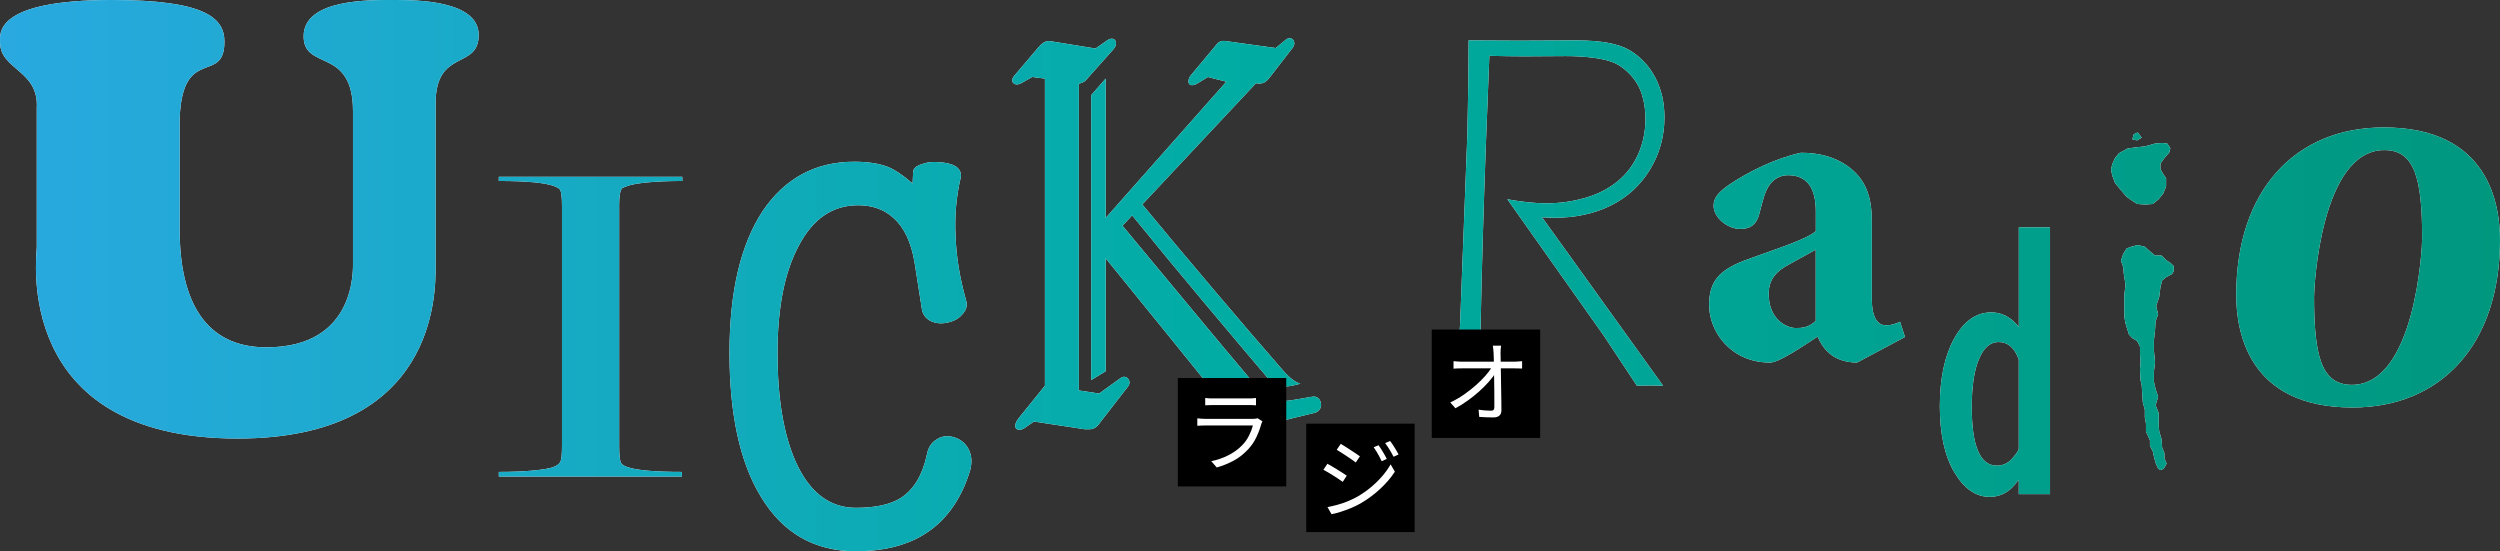
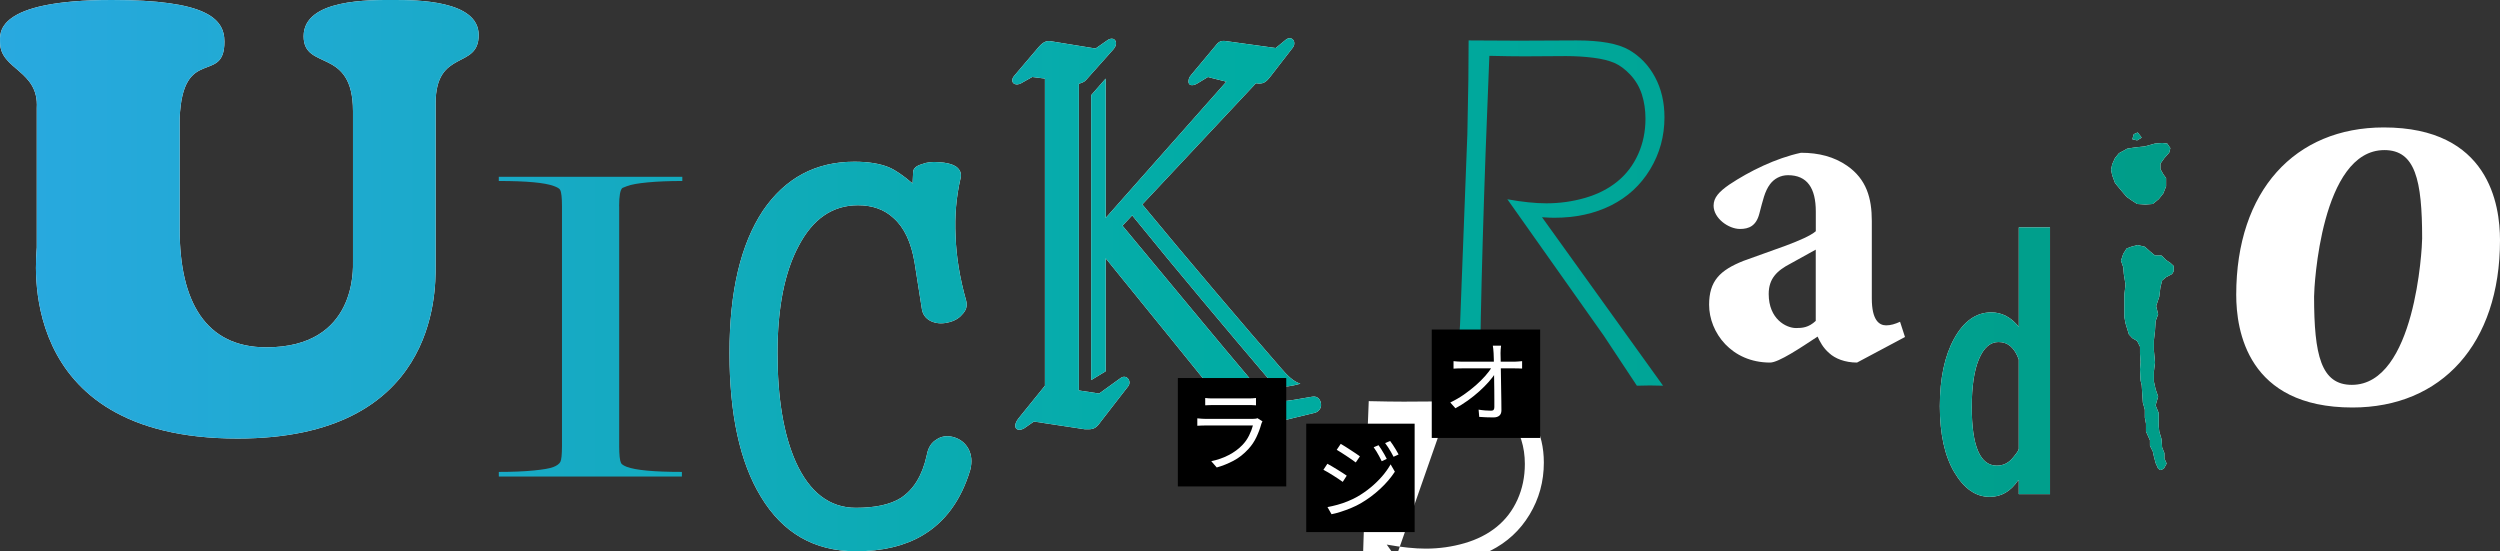
<svg xmlns="http://www.w3.org/2000/svg" id="_レイヤー_2" viewBox="0 0 876.32 193.23">
  <rect x="0" y="0" width="876.32" height="193.23" fill="#333333" stroke="none" />
  <defs>
    <style>.cls-1{fill:url(#_名称未設定グラデーション_2);}.cls-1,.cls-2,.cls-3{stroke-width:0px;}.cls-3{fill:#fff;}</style>
    <linearGradient id="_名称未設定グラデーション_2" x1="0" y1="96.61" x2="876.32" y2="96.61" gradientUnits="userSpaceOnUse">
      <stop offset="0" stop-color="#29a9e0" />
      <stop offset=".5" stop-color="#00aca2" />
      <stop offset="1" stop-color="#00977f" />
    </linearGradient>
  </defs>
  <g id="Design">
    <path class="cls-3" d="m123.73,38.96c0-22.66-17.3-13.97-17.3-26.25C106.43-.42,129.77,0,138.01,0,145.66,0,167.79,0,167.79,12.28s-15.09,4.66-15.09,23.93v57.17c0,9.53.2,60.34-69.4,60.34C4.04,153.72,12.89,89.35,12.89,86.81v-48.91C13.7,24.56.02,24.56.02,14.82.02,11.86-2.19,0,39.25,0,72.03,0,78.67,6.35,78.67,14.61c0,15.24-14.68,1.06-15.69,26.89v38.96c0,25.2,9.05,41.29,30.37,41.29,31.78,0,30.38-27.74,30.38-30.07v-52.72Z" />
-     <path class="cls-3" d="m217.04,72.28v83.99c0,3.16.22,5.17.65,6.04.22.44.87.87,1.95,1.31,3.15,1.2,9.61,1.8,19.38,1.8v1.63h-64.17v-1.63c4.67,0,8.71-.16,12.13-.49,3.42-.33,5.75-.74,7-1.23,1.25-.49,2.06-1.09,2.44-1.8.38-.71.57-2.59.57-5.64v-83.99c0-3.05-.22-4.95-.65-5.72-.22-.44-.92-.87-2.12-1.31-3.15-1.2-9.61-1.8-19.38-1.8v-1.47h64.33v1.47c-4.67,0-8.71.17-12.13.49-3.42.33-5.84.76-7.25,1.31l-1.63.65c-.76.65-1.14,2.78-1.14,6.37Z" />
    <path class="cls-3" d="m328.58,153.86c1.77-1.06,3.78-1.24,6.03-.53,2.13.71,3.72,2.01,4.79,3.9,1.18,2.13,1.42,4.61.71,7.45-3.19,10.64-8.81,18.33-16.85,23.05-6.27,3.66-14.01,5.5-23.23,5.5-14.54,0-25.66-6.38-33.34-19.15-7.33-12.06-10.99-28.84-10.99-50.36s3.9-38.01,11.7-49.83c7.8-11.47,18.5-17.2,32.1-17.2,4.85,0,8.87.65,12.06,1.95,2.25.95,5.02,2.84,8.33,5.67l.18-3.9c0-1.3,1-2.24,3.01-2.84,1.77-.71,3.78-.94,6.03-.71,2.48.12,4.43.59,5.85,1.42,1.54,1.06,2.13,2.42,1.77,4.08-1.54,6.62-2.13,13.42-1.77,20.39.24,7.21,1.48,14.78,3.72,22.7.47,1.77,0,3.37-1.42,4.79-1.18,1.42-2.9,2.37-5.14,2.84-2.13.47-4.08.3-5.85-.53-1.89-.94-2.96-2.48-3.19-4.61l-2.48-15.78c-1.18-7.21-3.67-12.47-7.45-15.78-3.19-2.95-7.33-4.43-12.41-4.43-8.87,0-15.78,4.73-20.75,14.19-4.97,9.22-7.45,21.75-7.45,37.6s2.13,28.55,6.38,38.13c4.85,10.76,11.88,16.14,21.1,16.14,6.74,0,11.94-1.12,15.61-3.37,4.61-2.95,7.68-7.98,9.22-15.07.47-2.72,1.71-4.61,3.72-5.67Z" />
    <path class="cls-3" d="m389.74,13.56c1.39,0,2.16,1.82.62,3.63l-9.72,10.9c-.46.54-1.24.91-2.47,1.27v107.5l7.1,1.09,7.56-5.45c2.01-1.45,4.01,1.09,2.62,2.91l-9.57,12.35c-1.39,2-2.32,2.72-4.32,2.72h-1.23l-17.91-2.72-3.4,2.36c-.62.36-1.23.54-1.7.54-1.54,0-2.16-1.63-.31-4l9.26-11.44V27.54l-4.48-.54-3.86,2.18c-1.7.91-3.09.18-3.09-.91,0-.73.15-1.09.93-2l8.03-9.44c1.54-1.82,2.78-2.72,4.63-2.36l15.59,2.54,4.17-2.91c.46-.36,1.08-.54,1.54-.54Zm41.52,131.11c-10.96-13.98-28.86-35.77-43.68-54.12v39.59l-5.09,3.09V33.35l5.09-5.81v48.85l42.29-47.76-6.48-1.63-3.86,2.36c-1.7.91-2.93.54-2.93-.73,0-.73.15-1.45.93-2.36l8.49-10.17c1.24-1.63,2.01-2,4.17-1.63l16.98,2.36,3.55-2.91c.46-.36.93-.54,1.39-.54,1.39,0,2.16,1.82,1.08,3.27l-7.87,10.17c-1.7,2.18-2.62,2.72-5.09,2.36l-39.82,42.49c16.05,19.43,36.12,43.04,48.62,57.38,2.01,2.36,4.32,4.72,6.79,5.45-6.64,1.82-8.64,1.27-12.04-2.72-11.88-13.98-31.49-37.23-46.92-56.29l-3.4,3.63c16.36,19.61,33.5,40.5,46.31,55.57,4.48,5.27,6.79,6.72,13.89,5.45l6.33-1.09c2.01-.36,3.09,1.27,3.09,2.91,0,1.09-.77,2.36-2.16,2.72l-17.13,4.18c-7.25,1.82-8.18,1.27-12.5-4.18Z" />
-     <path class="cls-3" d="m510.38,135.21l1.41-21.46,2.56-66.77.35-18.98.09-13.83,17.65.09,20.22-.09c8.4,0,14.52,1.11,18.36,3.33,3.84,2.22,6.88,5.38,9.09,9.49,2.22,4.11,3.33,8.82,3.33,14.14,0,6.62-1.67,12.69-5.01,18.22-3.34,5.53-7.91,9.74-13.7,12.64-5.79,2.9-12.44,4.34-19.95,4.34-.95,0-2.37-.06-4.26-.18l42.43,59.05c-1.47-.06-3-.09-4.59-.09s-3.18.03-4.59.09l-11.62-17.56-33.78-47.79c5.27.95,9.83,1.42,13.68,1.42,4.68,0,9.21-.64,13.59-1.91,4.38-1.27,8.14-3.18,11.28-5.73,3.14-2.55,5.56-5.73,7.28-9.55,1.72-3.82,2.58-7.98,2.58-12.48,0-3.02-.42-5.83-1.24-8.44-.83-2.6-2.16-4.9-4-6.88-1.84-1.98-3.72-3.39-5.64-4.22-1.92-.83-4.4-1.44-7.42-1.82s-6.22-.58-9.59-.58l-14.57.09c-3.2,0-7.28-.06-12.26-.18-1.95,46.79-3.07,85.33-3.36,115.62-1.48-.06-2.87-.09-4.17-.09s-2.69.03-4.17.09Z" />
+     <path class="cls-3" d="m510.38,135.21c8.4,0,14.52,1.11,18.36,3.33,3.84,2.22,6.88,5.38,9.09,9.49,2.22,4.11,3.33,8.82,3.33,14.14,0,6.62-1.67,12.69-5.01,18.22-3.34,5.53-7.91,9.74-13.7,12.64-5.79,2.9-12.44,4.34-19.95,4.34-.95,0-2.37-.06-4.26-.18l42.43,59.05c-1.47-.06-3-.09-4.59-.09s-3.18.03-4.59.09l-11.62-17.56-33.78-47.79c5.27.95,9.83,1.42,13.68,1.42,4.68,0,9.21-.64,13.59-1.91,4.38-1.27,8.14-3.18,11.28-5.73,3.14-2.55,5.56-5.73,7.28-9.55,1.72-3.82,2.58-7.98,2.58-12.48,0-3.02-.42-5.83-1.24-8.44-.83-2.6-2.16-4.9-4-6.88-1.84-1.98-3.72-3.39-5.64-4.22-1.92-.83-4.4-1.44-7.42-1.82s-6.22-.58-9.59-.58l-14.57.09c-3.2,0-7.28-.06-12.26-.18-1.95,46.79-3.07,85.33-3.36,115.62-1.48-.06-2.87-.09-4.17-.09s-2.69.03-4.17.09Z" />
    <path class="cls-3" d="m650.94,127.09c-4.24,0-7.7-1.41-9.74-3.3-2.2-1.89-3.3-4.08-4.08-5.81-5.97,3.93-13.67,9.11-16.66,9.11-13.51,0-21.37-10.53-21.37-20.27,0-8.33,3.77-12.1,12.1-15.4,9.27-3.46,21.68-7.23,25.3-10.37v-6.91c0-8.17-2.99-12.73-9.74-12.73-2.67,0-4.87,1.26-6.29,3.14-1.89,2.51-2.51,5.66-3.77,10.37-1.1,4.24-3.61,5.34-6.76,5.34-4.08,0-9.27-3.77-9.27-8.17,0-2.83,1.89-4.87,5.5-7.38,7.07-4.71,16.34-9.27,25.14-11.16,6.28,0,11.63,1.41,16.18,4.56,6.76,4.71,8.64,11.31,8.64,19.33v27.18c0,7.54,2.51,9.43,5.03,9.43,1.57,0,3.14-.47,4.87-1.26l1.73,5.34-16.81,8.96Zm-14.46-39.59c-2.83,1.57-5.66,3.14-8.8,4.87-4.87,2.51-7.7,5.34-7.7,10.68,0,8.8,6.13,11.94,9.58,11.94,2.2,0,4.4-.16,6.91-2.51v-24.98Z" />
    <path class="cls-3" d="m718.58,173.21h-10.94v-4.79h-.27c-2.6,3.83-5.9,5.74-9.91,5.74-4.88,0-9.01-2.87-12.41-8.61-3.4-5.74-5.09-13.47-5.09-23.17s1.69-17.67,5.06-23.75c3.37-6.08,7.7-9.13,12.99-9.13,3.69,0,6.9,1.69,9.64,5.06v-34.86h10.94v93.52Zm-10.94-15.85v-31.33c-1.45-4.1-3.81-6.14-7.08-6.14-2.91,0-5.2,1.99-6.88,5.97-1.68,3.98-2.52,9.59-2.52,16.82,0,13.7,2.93,20.54,8.78,20.54,2.18,0,4-.86,5.48-2.59,1.47-1.73,2.21-2.82,2.21-3.28Z" />
    <path class="cls-3" d="m760.77,51.91l-.4,1.59-1.69,1.89-1.39,1.99v1.89l.99,1.79,1,1.39v2.88l-1,2.49-1.59,1.99-2.09,1.69-2.59.2-2.88-.2-1.69-1.09-1.99-1.39-1.79-2.09-2.29-2.78-.99-2.69-.4-1.99.4-1.89.99-2.19,1.39-1.69,2.88-1.59,2.49-.4,3.68-.4,3.58-.99,2.49-.2,1.79.2,1.09,1.59Zm1.19,43.16l-.6.99-2.09,1.09-1.39,1.19-.6,2.39-.4,3.28-1.09,3.28.7,2.88-.89,2.39-.2,3.28-.4,3.48v3.48l.4,4.28-.4,3.18v3.48l.6,2.69.89,2.59-.89,3.08,1.09,2.69v4.67l.2,1.79.79,2.69.2,2.88.8,1.99v1.89l.79,1.79-.99,1.79-1.19.5-.8-.5-.89-1.99-.6-2.29-.4-1.79-.99-1.99v-1.89l-1.39-3.08v-2.78l-.4-2.09v-2.78l-.7-2.49-.4-6.07-.4-1.69-.2-3.88.2-2.59-.2-2.88v-2.49l-1-1.99-1.69-.99-1.19-1.29-1.19-3.88-.4-2.19v-7.96l.4-3.48-.6-3.68-.2-2.39-.8-2.29.8-2.39,1.19-1.89,1.59-.6,2.29-.6,2.49.6,1.79,1.59,1.79,1.49h2.29l1.59,1.59,1.49.99,1.19,1.09v1.79Zm-11.24-46.84l-1.59.99-1.69-.4.5-1.79,1.39-.6,1.39,1.79Z" />
    <path class="cls-3" d="m824.59,142.84c-36.86,0-40.73-27.09-40.73-39.51,0-36.46,20.57-58.66,51.73-58.66,36.87,0,40.73,27.09,40.73,39.51,0,36.46-20.57,58.66-51.73,58.66Zm11.2-90.23c-22.2,0-24.64,47.86-24.64,51.33,0,20.57,2.44,30.96,13.24,30.96,22.2,0,24.64-47.86,24.64-51.33,0-20.57-2.44-30.96-13.24-30.96Z" />
    <path class="cls-1" d="m123.73,38.96c0-22.66-17.3-13.97-17.3-26.25C106.43-.42,129.77,0,138.01,0,145.66,0,167.79,0,167.79,12.28s-15.09,4.66-15.09,23.93v57.17c0,9.53.2,60.34-69.4,60.34C4.04,153.72,12.89,89.35,12.89,86.81v-48.91C13.7,24.56.02,24.56.02,14.82.02,11.86-2.19,0,39.25,0,72.03,0,78.67,6.35,78.67,14.61c0,15.24-14.68,1.06-15.69,26.89v38.96c0,25.2,9.05,41.29,30.37,41.29,31.78,0,30.38-27.74,30.38-30.07v-52.72Z" />
    <path class="cls-1" d="m217.04,72.28v83.99c0,3.16.22,5.17.65,6.04.22.44.87.87,1.95,1.31,3.15,1.2,9.61,1.8,19.38,1.8v1.63h-64.17v-1.63c4.67,0,8.71-.16,12.13-.49,3.42-.33,5.75-.74,7-1.23,1.25-.49,2.06-1.09,2.44-1.8.38-.71.57-2.59.57-5.64v-83.99c0-3.05-.22-4.95-.65-5.72-.22-.44-.92-.87-2.12-1.31-3.15-1.2-9.61-1.8-19.38-1.8v-1.47h64.33v1.47c-4.67,0-8.71.17-12.13.49-3.42.33-5.84.76-7.25,1.31l-1.63.65c-.76.65-1.14,2.78-1.14,6.37Z" />
    <path class="cls-1" d="m328.58,153.86c1.77-1.06,3.78-1.24,6.03-.53,2.13.71,3.72,2.01,4.79,3.9,1.18,2.13,1.42,4.61.71,7.45-3.19,10.64-8.81,18.33-16.85,23.05-6.27,3.66-14.01,5.5-23.23,5.5-14.54,0-25.66-6.38-33.34-19.15-7.33-12.06-10.99-28.84-10.99-50.36s3.9-38.01,11.7-49.83c7.8-11.47,18.5-17.2,32.1-17.2,4.85,0,8.87.65,12.06,1.95,2.25.95,5.02,2.84,8.33,5.67l.18-3.9c0-1.3,1-2.24,3.01-2.84,1.77-.71,3.78-.94,6.03-.71,2.48.12,4.43.59,5.85,1.42,1.54,1.06,2.13,2.42,1.77,4.08-1.54,6.62-2.13,13.42-1.77,20.39.24,7.21,1.48,14.78,3.72,22.7.47,1.77,0,3.37-1.42,4.79-1.18,1.42-2.9,2.37-5.14,2.84-2.13.47-4.08.3-5.85-.53-1.89-.94-2.96-2.48-3.19-4.61l-2.48-15.78c-1.18-7.21-3.67-12.47-7.45-15.78-3.19-2.95-7.33-4.43-12.41-4.43-8.87,0-15.78,4.73-20.75,14.19-4.97,9.22-7.45,21.75-7.45,37.6s2.13,28.55,6.38,38.13c4.85,10.76,11.88,16.14,21.1,16.14,6.74,0,11.94-1.12,15.61-3.37,4.61-2.95,7.68-7.98,9.22-15.07.47-2.72,1.71-4.61,3.72-5.67Z" />
    <path class="cls-1" d="m389.74,13.56c1.39,0,2.16,1.82.62,3.63l-9.72,10.9c-.46.54-1.24.91-2.47,1.27v107.5l7.1,1.09,7.56-5.45c2.01-1.45,4.01,1.09,2.62,2.91l-9.57,12.35c-1.39,2-2.32,2.72-4.32,2.72h-1.23l-17.91-2.72-3.4,2.36c-.62.36-1.23.54-1.7.54-1.54,0-2.16-1.63-.31-4l9.26-11.44V27.54l-4.48-.54-3.86,2.18c-1.7.91-3.09.18-3.09-.91,0-.73.15-1.09.93-2l8.03-9.44c1.54-1.82,2.78-2.72,4.63-2.36l15.59,2.54,4.17-2.91c.46-.36,1.08-.54,1.54-.54Zm41.52,131.11c-10.96-13.98-28.86-35.77-43.68-54.12v39.59l-5.09,3.09V33.35l5.09-5.81v48.85l42.29-47.76-6.48-1.63-3.86,2.36c-1.7.91-2.93.54-2.93-.73,0-.73.15-1.45.93-2.36l8.49-10.17c1.24-1.63,2.01-2,4.17-1.63l16.98,2.36,3.55-2.91c.46-.36.93-.54,1.39-.54,1.39,0,2.16,1.82,1.08,3.27l-7.87,10.17c-1.7,2.18-2.62,2.72-5.09,2.36l-39.82,42.49c16.05,19.43,36.12,43.04,48.62,57.38,2.01,2.36,4.32,4.72,6.79,5.45-6.64,1.82-8.64,1.27-12.04-2.72-11.88-13.98-31.49-37.23-46.92-56.29l-3.4,3.63c16.36,19.61,33.5,40.5,46.31,55.57,4.48,5.27,6.79,6.72,13.89,5.45l6.33-1.09c2.01-.36,3.09,1.27,3.09,2.91,0,1.09-.77,2.36-2.16,2.72l-17.13,4.18c-7.25,1.82-8.18,1.27-12.5-4.18Z" />
    <path class="cls-1" d="m510.38,135.21l1.41-21.46,2.56-66.77.35-18.98.09-13.83,17.65.09,20.22-.09c8.4,0,14.52,1.11,18.36,3.33,3.84,2.22,6.88,5.38,9.09,9.49,2.22,4.11,3.33,8.82,3.33,14.14,0,6.62-1.67,12.69-5.01,18.22-3.34,5.53-7.91,9.74-13.7,12.64-5.79,2.9-12.44,4.34-19.95,4.34-.95,0-2.37-.06-4.26-.18l42.43,59.05c-1.47-.06-3-.09-4.59-.09s-3.18.03-4.59.09l-11.62-17.56-33.78-47.79c5.27.95,9.83,1.42,13.68,1.42,4.68,0,9.21-.64,13.59-1.91,4.38-1.27,8.14-3.18,11.28-5.73,3.14-2.55,5.56-5.73,7.28-9.55,1.72-3.82,2.58-7.98,2.58-12.48,0-3.02-.42-5.83-1.24-8.44-.83-2.6-2.16-4.9-4-6.88-1.84-1.98-3.72-3.39-5.64-4.22-1.92-.83-4.4-1.44-7.42-1.82s-6.22-.58-9.59-.58l-14.57.09c-3.2,0-7.28-.06-12.26-.18-1.95,46.79-3.07,85.33-3.36,115.62-1.48-.06-2.87-.09-4.17-.09s-2.69.03-4.17.09Z" />
-     <path class="cls-1" d="m650.94,127.09c-4.24,0-7.7-1.41-9.74-3.3-2.2-1.89-3.3-4.08-4.08-5.81-5.97,3.93-13.67,9.11-16.66,9.11-13.51,0-21.37-10.53-21.37-20.27,0-8.33,3.77-12.1,12.1-15.4,9.27-3.46,21.68-7.23,25.3-10.37v-6.91c0-8.17-2.99-12.73-9.74-12.73-2.67,0-4.87,1.26-6.29,3.14-1.89,2.51-2.51,5.66-3.77,10.37-1.1,4.24-3.61,5.34-6.76,5.34-4.08,0-9.27-3.77-9.27-8.17,0-2.83,1.89-4.87,5.5-7.38,7.07-4.71,16.34-9.27,25.14-11.16,6.28,0,11.63,1.41,16.18,4.56,6.76,4.71,8.64,11.31,8.64,19.33v27.18c0,7.54,2.51,9.43,5.03,9.43,1.57,0,3.14-.47,4.87-1.26l1.73,5.34-16.81,8.96Zm-14.46-39.59c-2.83,1.57-5.66,3.14-8.8,4.87-4.87,2.51-7.7,5.34-7.7,10.68,0,8.8,6.13,11.94,9.58,11.94,2.2,0,4.4-.16,6.91-2.51v-24.98Z" />
    <path class="cls-1" d="m718.58,173.21h-10.94v-4.79h-.27c-2.6,3.83-5.9,5.74-9.91,5.74-4.88,0-9.01-2.87-12.41-8.61-3.4-5.74-5.09-13.47-5.09-23.17s1.69-17.67,5.06-23.75c3.37-6.08,7.7-9.13,12.99-9.13,3.69,0,6.9,1.69,9.64,5.06v-34.86h10.94v93.52Zm-10.94-15.85v-31.33c-1.45-4.1-3.81-6.14-7.08-6.14-2.91,0-5.2,1.99-6.88,5.97-1.68,3.98-2.52,9.59-2.52,16.82,0,13.7,2.93,20.54,8.78,20.54,2.18,0,4-.86,5.48-2.59,1.47-1.73,2.21-2.82,2.21-3.28Z" />
    <path class="cls-1" d="m760.77,51.91l-.4,1.59-1.69,1.89-1.39,1.99v1.89l.99,1.79,1,1.39v2.88l-1,2.49-1.59,1.99-2.09,1.69-2.59.2-2.88-.2-1.69-1.09-1.99-1.39-1.79-2.09-2.29-2.78-.99-2.69-.4-1.99.4-1.89.99-2.19,1.39-1.69,2.88-1.59,2.49-.4,3.68-.4,3.58-.99,2.49-.2,1.79.2,1.09,1.59Zm1.19,43.16l-.6.99-2.09,1.09-1.39,1.19-.6,2.39-.4,3.28-1.09,3.28.7,2.88-.89,2.39-.2,3.28-.4,3.48v3.48l.4,4.28-.4,3.18v3.48l.6,2.69.89,2.59-.89,3.08,1.09,2.69v4.67l.2,1.79.79,2.69.2,2.88.8,1.99v1.89l.79,1.79-.99,1.79-1.19.5-.8-.5-.89-1.99-.6-2.29-.4-1.79-.99-1.99v-1.89l-1.39-3.08v-2.78l-.4-2.09v-2.78l-.7-2.49-.4-6.07-.4-1.69-.2-3.88.2-2.59-.2-2.88v-2.49l-1-1.99-1.69-.99-1.19-1.29-1.19-3.88-.4-2.19v-7.96l.4-3.48-.6-3.68-.2-2.39-.8-2.29.8-2.39,1.19-1.89,1.59-.6,2.29-.6,2.49.6,1.79,1.59,1.79,1.49h2.29l1.59,1.59,1.49.99,1.19,1.09v1.79Zm-11.24-46.84l-1.59.99-1.69-.4.5-1.79,1.39-.6,1.39,1.79Z" />
-     <path class="cls-1" d="m824.59,142.84c-36.86,0-40.73-27.09-40.73-39.51,0-36.46,20.57-58.66,51.73-58.66,36.87,0,40.73,27.09,40.73,39.51,0,36.46-20.57,58.66-51.73,58.66Zm11.2-90.23c-22.2,0-24.64,47.86-24.64,51.33,0,20.57,2.44,30.96,13.24,30.96,22.2,0,24.64-47.86,24.64-51.33,0-20.57-2.44-30.96-13.24-30.96Z" />
    <rect class="cls-2" x="412.87" y="132.51" width="38" height="38" />
    <path class="cls-3" d="m442.53,147.69c-.06.12-.14.27-.23.45-.09.18-.15.33-.17.45-.41,1.53-.98,3.06-1.71,4.6-.72,1.54-1.66,2.94-2.82,4.2-1.63,1.78-3.39,3.16-5.29,4.15-1.89.99-3.83,1.77-5.81,2.32l-1.92-2.2c2.19-.45,4.23-1.17,6.11-2.14,1.88-.97,3.48-2.15,4.8-3.53.95-.99,1.73-2.1,2.34-3.33.61-1.23,1.06-2.4,1.35-3.52h-16.46c-.37,0-.83,0-1.36.02-.54.01-1.1.04-1.67.08v-2.6c.58.06,1.13.11,1.64.14s.98.05,1.4.05h16.34c.35,0,.68-.02.99-.06.31-.04.55-.1.71-.19l1.77,1.12Zm-20.06-8.18c.41.06.86.1,1.33.12.47.02.96.03,1.46.03h12.18c.5,0,.99-.01,1.49-.03.5-.02.94-.06,1.33-.12v2.57c-.37-.04-.81-.07-1.32-.08-.51-.01-1.02-.02-1.54-.02h-12.15c-.48,0-.95.01-1.43.03-.48.02-.93.04-1.36.06v-2.57Z" />
    <rect class="cls-2" x="457.87" y="148.51" width="38" height="38" />
    <path class="cls-3" d="m465.29,162.56c.45.25,1,.56,1.64.93s1.29.76,1.95,1.18c.66.41,1.28.8,1.84,1.16.57.36,1.02.67,1.35.91l-1.4,2.17c-.39-.29-.87-.62-1.44-.99-.57-.37-1.17-.76-1.81-1.18-.64-.41-1.27-.8-1.89-1.16-.62-.36-1.17-.67-1.64-.91l1.4-2.11Zm.03,15.19c1.14-.21,2.3-.48,3.5-.81,1.2-.33,2.39-.73,3.56-1.21,1.18-.48,2.28-1,3.32-1.58,1.72-.99,3.31-2.09,4.77-3.3s2.79-2.5,3.97-3.86c1.18-1.36,2.18-2.77,3.01-4.22l1.49,2.57c-1.34,2.07-3.05,4.07-5.12,6-2.07,1.93-4.34,3.62-6.82,5.07-1.03.6-2.17,1.15-3.39,1.66-1.23.51-2.44.95-3.63,1.33-1.19.38-2.27.67-3.24.85l-1.43-2.51Zm4.65-22.17c.45.25.99.57,1.61.98.62.4,1.26.82,1.92,1.24.66.42,1.28.83,1.84,1.21.57.38,1.02.7,1.35.95l-1.46,2.14c-.37-.29-.84-.63-1.41-1.02-.57-.39-1.17-.8-1.8-1.22-.63-.42-1.25-.83-1.86-1.21-.61-.38-1.14-.71-1.6-.98l1.4-2.08Zm13.24.47c.27.35.58.82.95,1.4.36.58.72,1.17,1.07,1.77.35.6.64,1.15.87,1.64l-1.77.81c-.25-.54-.53-1.09-.84-1.66-.31-.57-.63-1.13-.96-1.69-.33-.56-.67-1.07-1.02-1.55l1.7-.71Zm4.06-1.49c.29.35.61.81.96,1.36s.71,1.14,1.09,1.74c.37.6.68,1.15.93,1.64l-1.77.81c-.27-.56-.57-1.12-.9-1.67s-.67-1.11-1.01-1.64c-.34-.54-.69-1.03-1.04-1.49l1.74-.74Z" />
    <rect class="cls-2" x="501.87" y="115.51" width="38" height="38" />
    <path class="cls-3" d="m508.37,141.08c1.65-.79,3.23-1.7,4.73-2.74,1.5-1.04,2.89-2.13,4.17-3.25,1.28-1.13,2.41-2.24,3.38-3.35.97-1.11,1.74-2.12,2.29-3.05l1.24-.03.03,2.11c-.58.91-1.35,1.92-2.32,3.02-.97,1.11-2.08,2.22-3.33,3.35-1.25,1.13-2.59,2.21-4.03,3.24-1.44,1.03-2.89,1.94-4.36,2.73l-1.8-2.02Zm1.15-14.48c.45.04.92.08,1.41.12.49.04.97.06,1.44.06h18.54c.41,0,.88-.03,1.41-.08.53-.05.94-.09,1.22-.11v2.6c-.35-.02-.77-.04-1.26-.05-.49-.01-.91-.02-1.29-.02h-18.57c-.52,0-1.01,0-1.49.02-.48.01-.95.04-1.43.08v-2.64Zm16.65-5.43c-.06.41-.11.84-.14,1.29-.03.44-.05.88-.05,1.32.02.56.04,1.31.05,2.25.01.94.03,2,.05,3.18.02,1.18.04,2.42.06,3.72.02,1.3.04,2.6.06,3.91.02,1.3.04,2.55.06,3.75.02,1.2.03,2.28.03,3.25,0,.81-.24,1.42-.71,1.84-.48.42-1.18.64-2.11.64-.79,0-1.62-.02-2.5-.05-.88-.03-1.7-.08-2.46-.14l-.22-2.54c.74.12,1.51.22,2.31.28.8.06,1.48.09,2.06.09.43,0,.73-.1.9-.31.17-.21.25-.52.25-.93v-2.7c0-1.05,0-2.2-.02-3.43-.01-1.23-.03-2.47-.05-3.74-.02-1.26-.04-2.47-.06-3.64-.02-1.17-.04-2.23-.05-3.18-.01-.95-.04-1.71-.08-2.26-.04-.6-.08-1.1-.12-1.5-.04-.4-.09-.77-.15-1.1h2.88Z" />
  </g>
</svg>